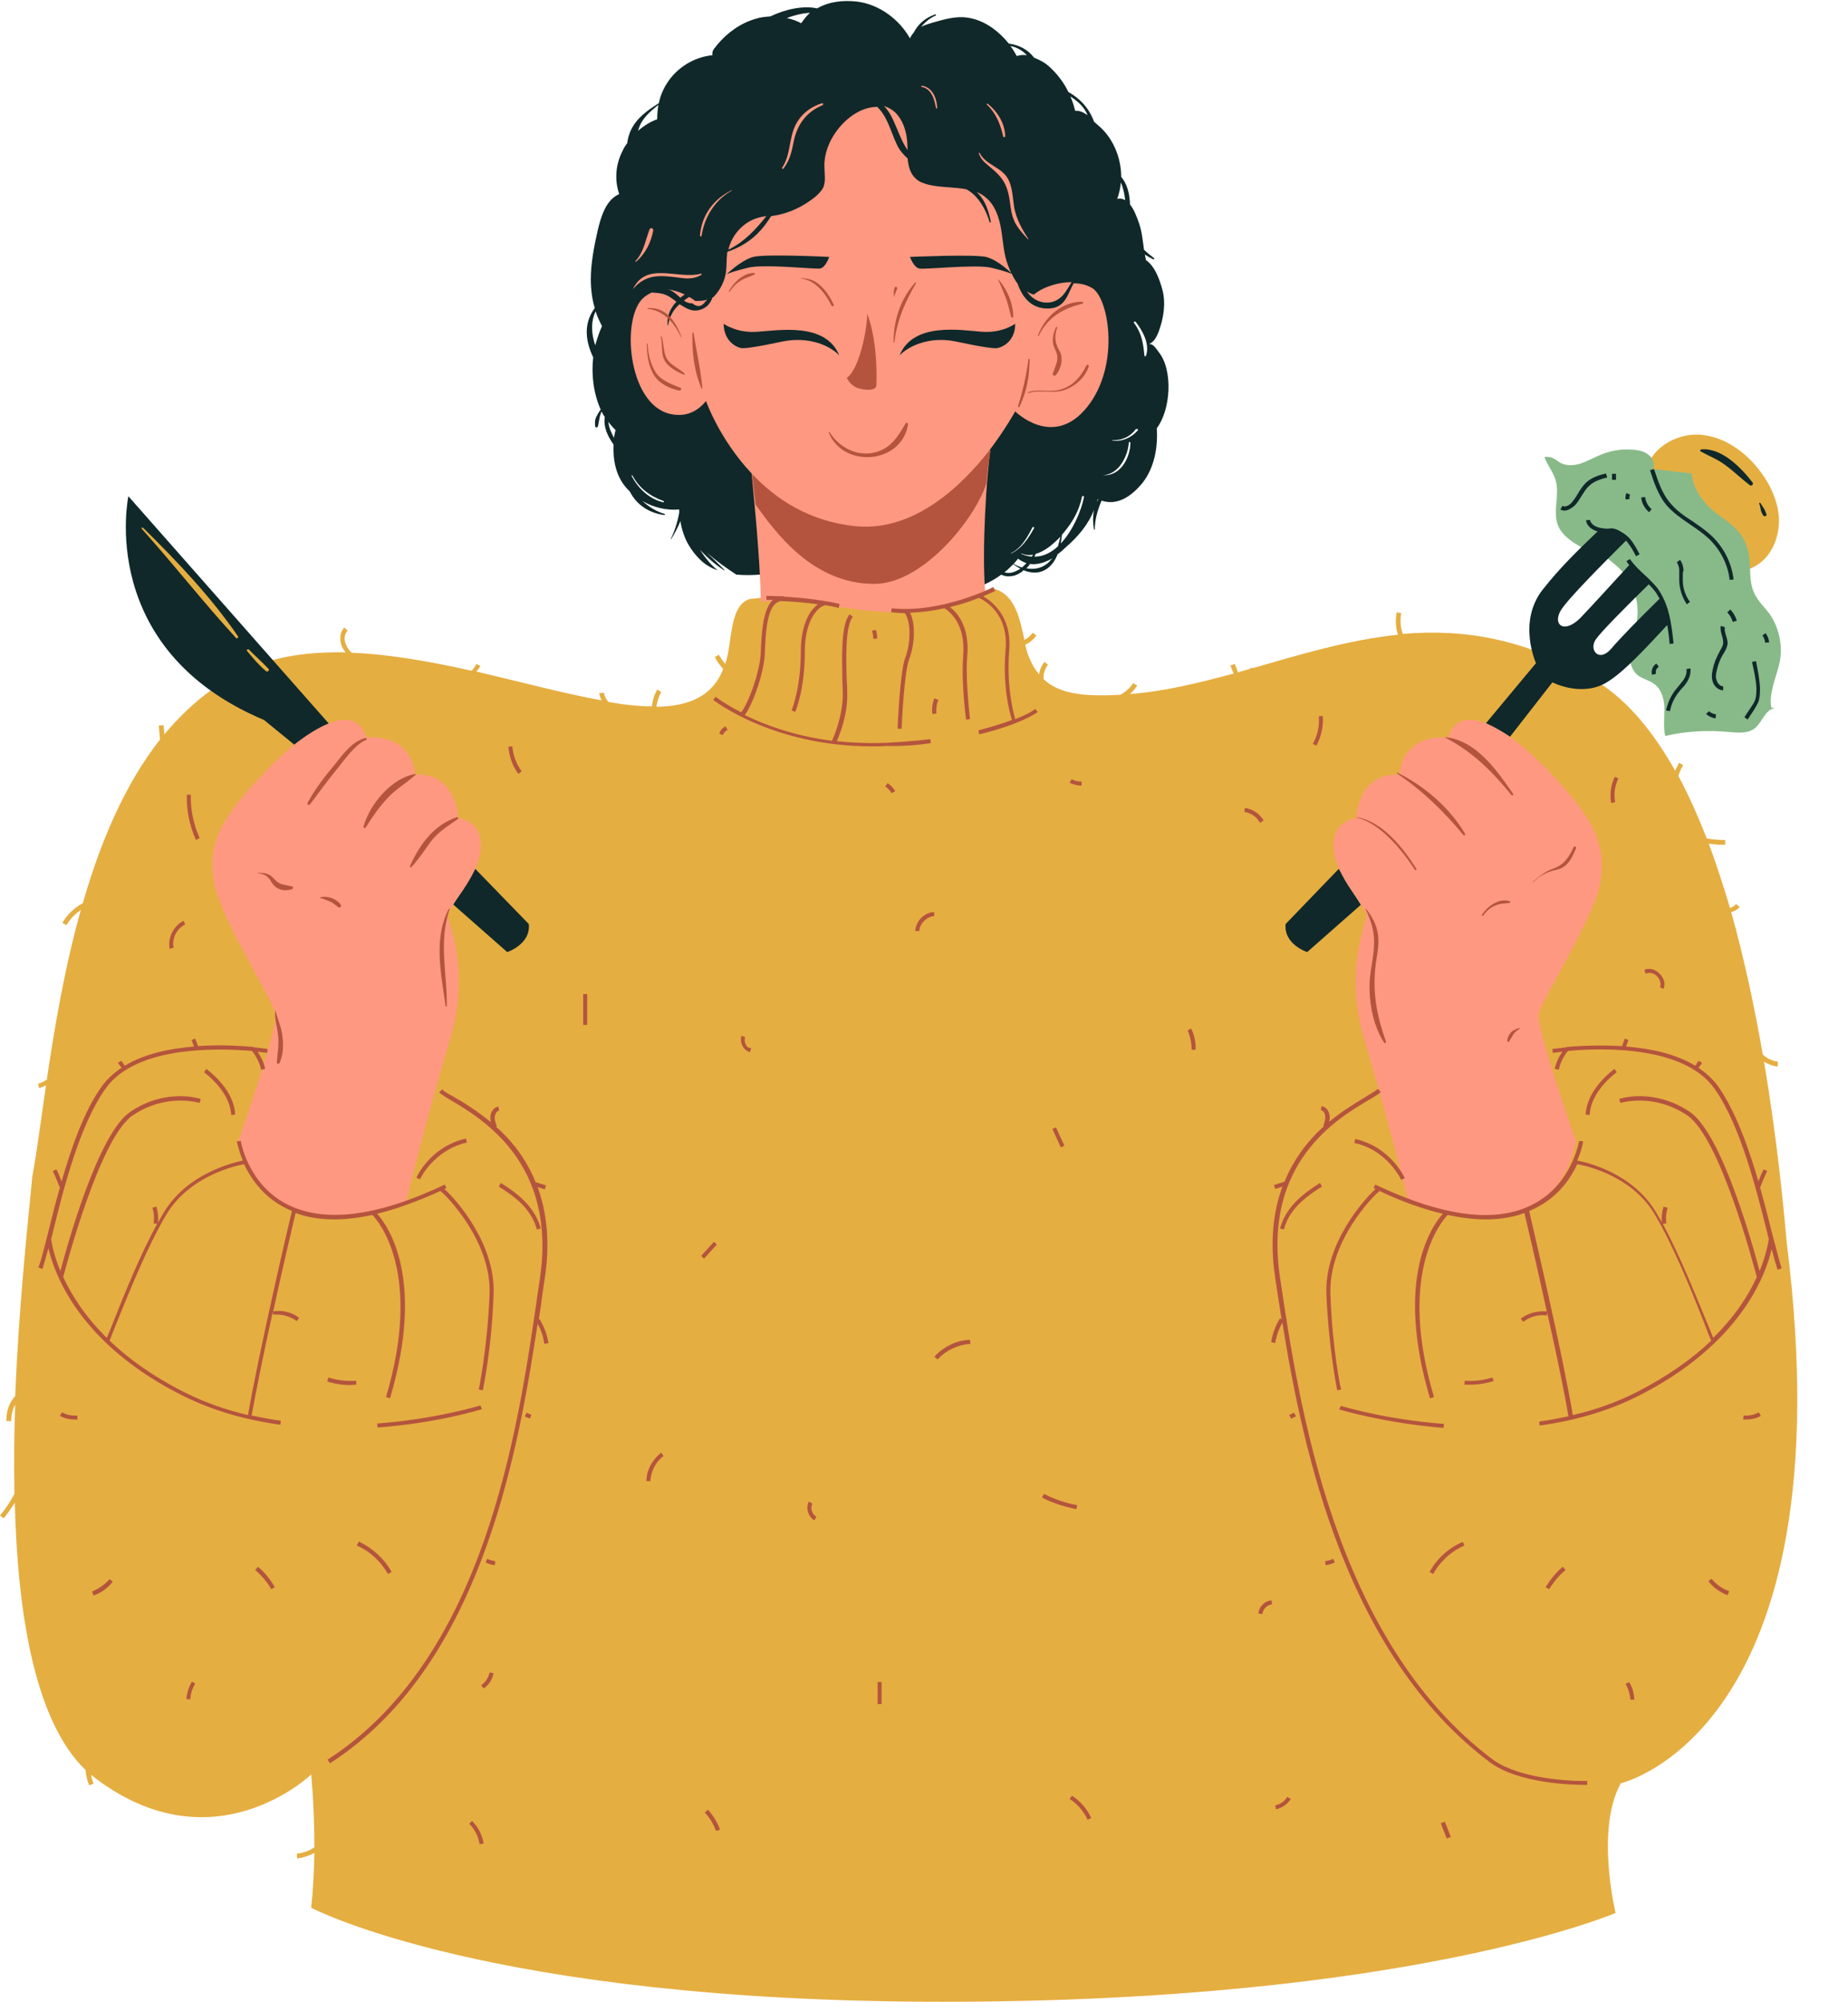
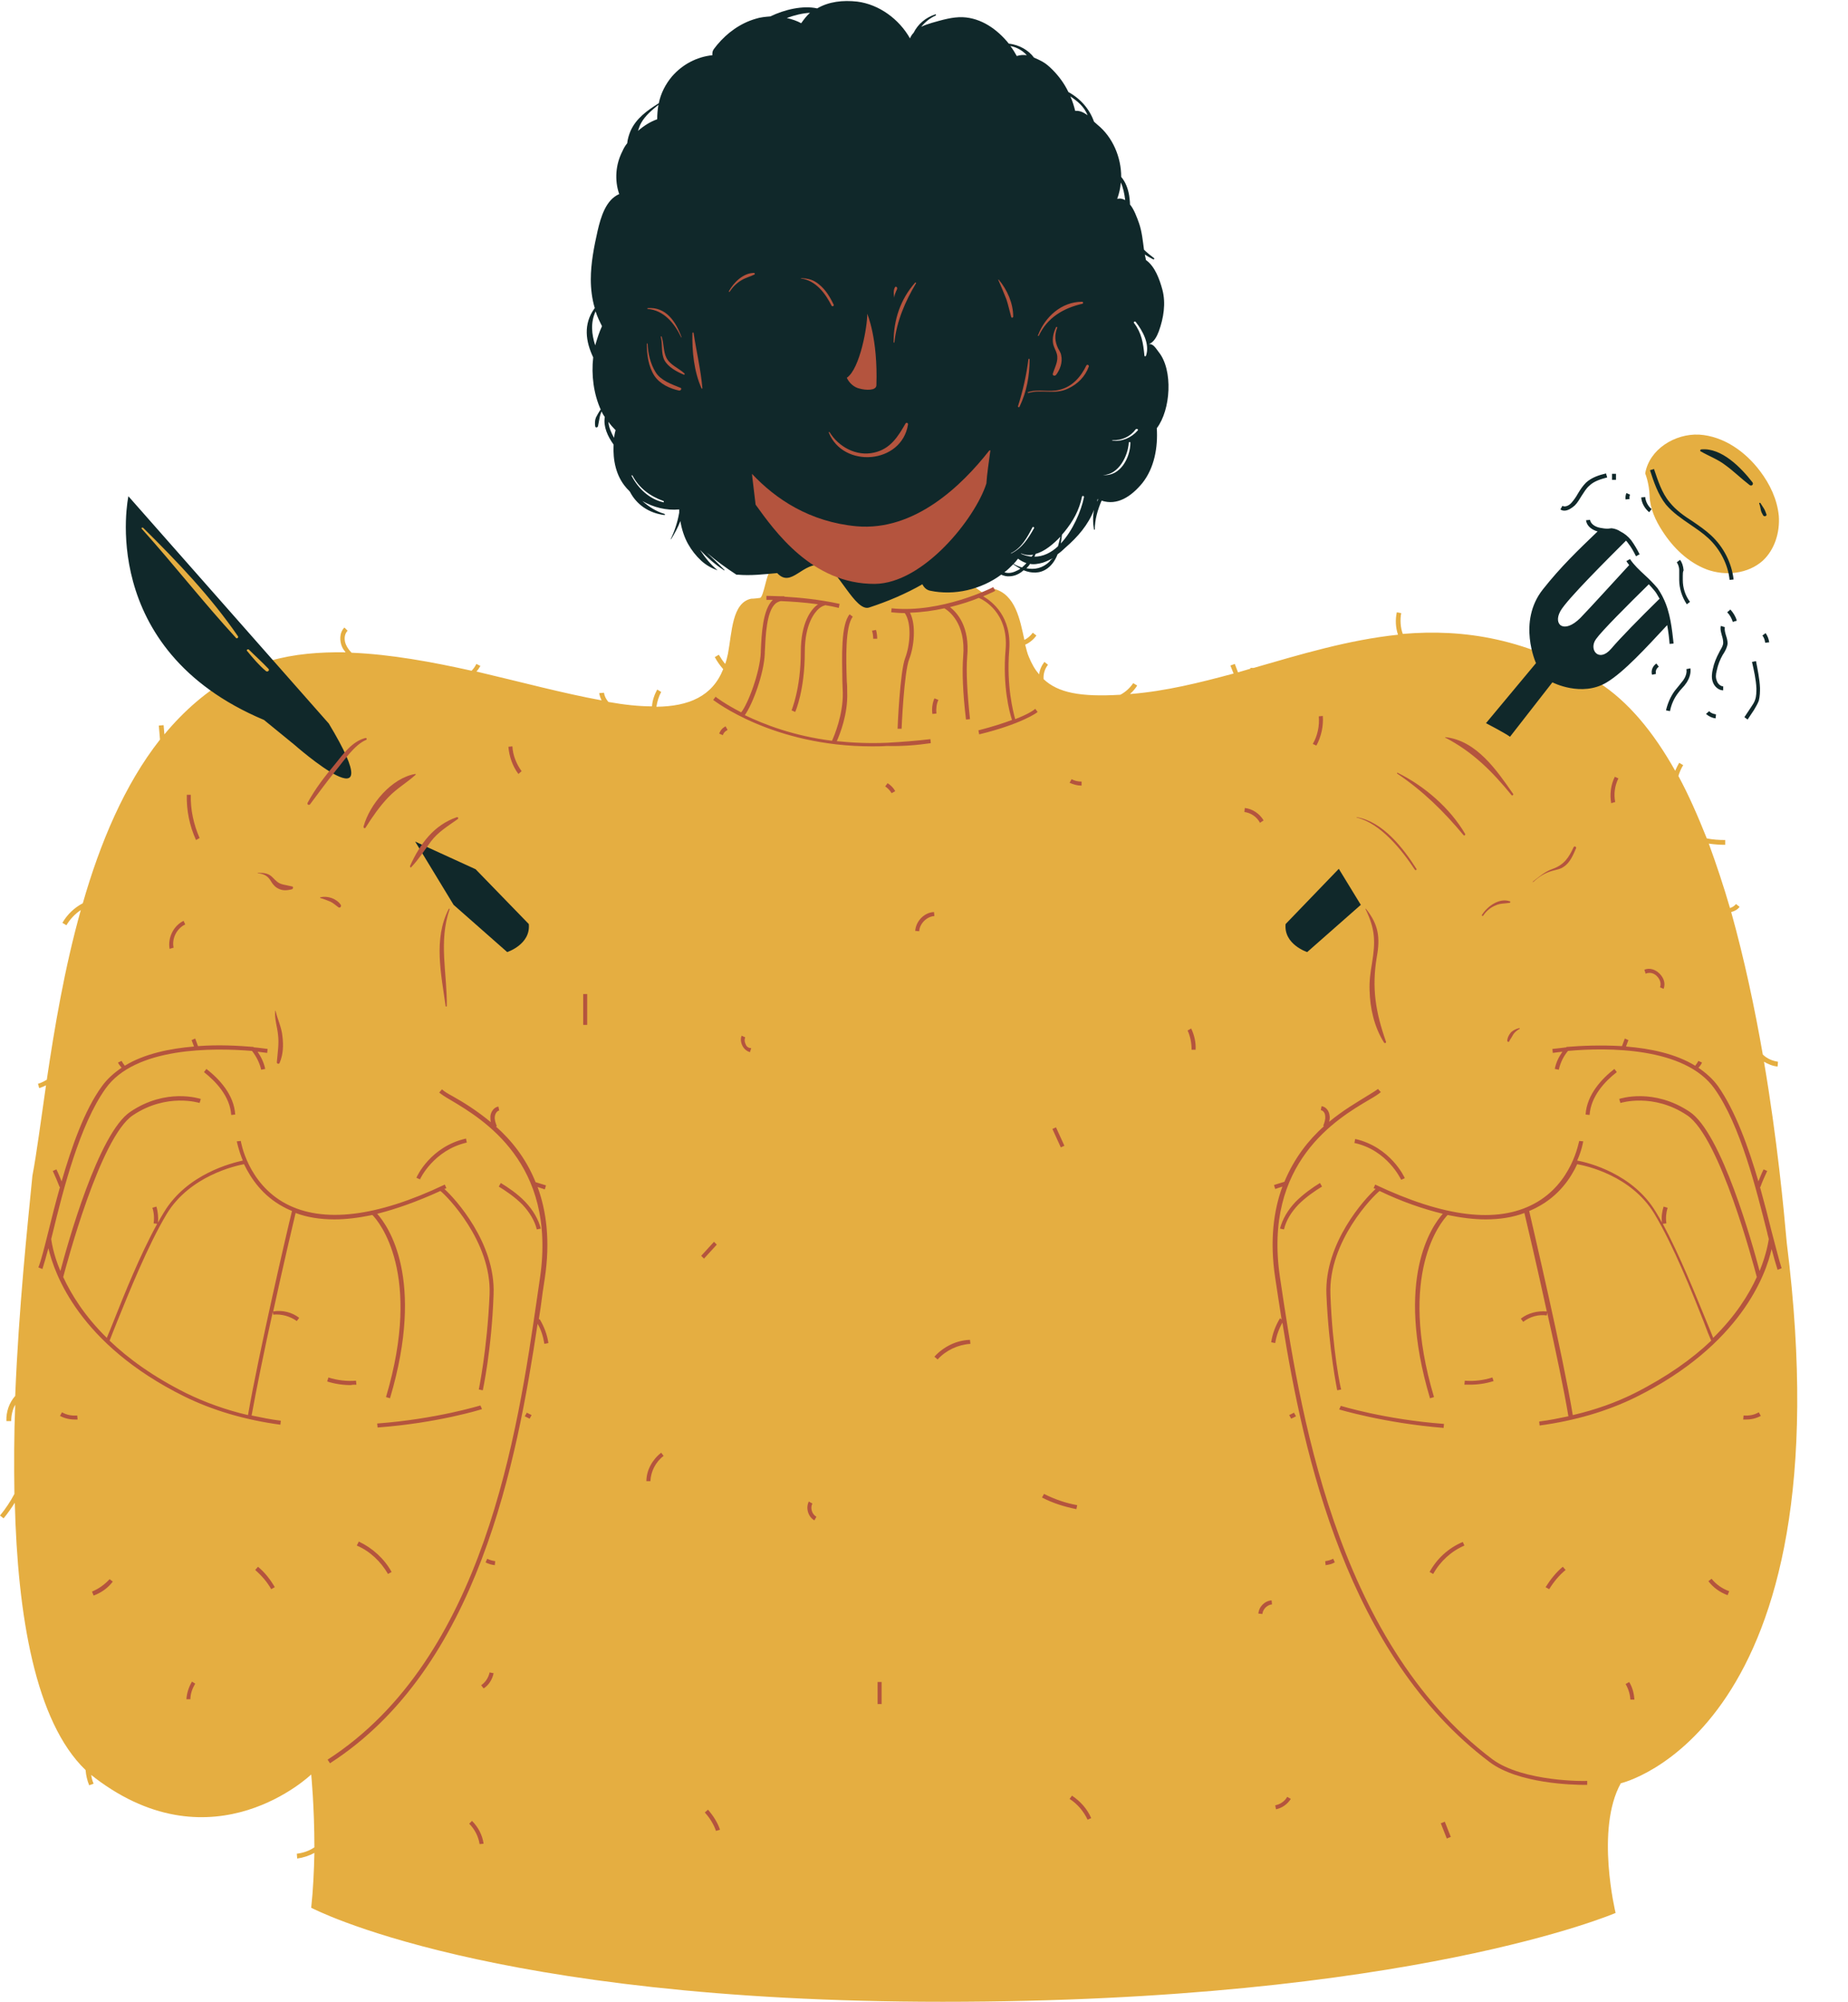
<svg xmlns="http://www.w3.org/2000/svg" fill="#000000" height="500.2" preserveAspectRatio="xMidYMid meet" version="1" viewBox="0.0 -0.2 462.0 500.2" width="462" zoomAndPan="magnify">
  <g id="change1_1">
    <path d="M405.2,445.4c-6.4,11.5-1.3,32.4-1.3,32.4S352.5,500,235.7,500c-113.6,0-157.9-23.5-157.9-23.5 c0.5-4.6,0.7-9.3,0.8-13.7c-1.3,0.7-2.8,1.2-4.3,1.4l-0.1-1.2c1.6-0.2,3.1-0.7,4.4-1.6c0-10.2-0.8-18.2-0.8-18.2s-24.3,23.4-54,0.9 c-0.3-0.3-0.7-0.5-1-0.8c0.1,0.8,0.3,1.5,0.6,2.2l-1.1,0.4c-0.5-1.2-0.8-2.5-0.9-3.8C8.8,430,4.4,403.4,3.7,375.3 c-0.9,1.4-1.8,2.7-2.8,3.9L0,378.5c1.4-1.7,2.6-3.5,3.6-5.4c-0.1-7.4-0.1-14.9,0.2-22.3c-0.7,1.3-1,2.7-1,4.1l-1.2,0 c-0.1-2.3,0.7-4.6,2.2-6.3c0.9-22.2,3.1-42.7,4.3-55c0,0,0,0,0,0c1.1-5.8,2.1-13.7,3.4-22.6c-0.6,0.3-1.1,0.5-1.7,0.7l-0.3-1.1 c0.8-0.2,1.5-0.6,2.2-1c1.9-12.8,4.4-27.8,8.5-42.4c-1.5,1-2.7,2.3-3.6,3.8l-1-0.6c1.2-2.1,3-3.8,5.1-4.9 c4.3-15,10.4-29.6,19.3-40.9l-0.3-3.5l1.2-0.1l0.2,2.3c4.9-5.9,10.6-10.9,17.3-14.6c0.4-0.2,0.8-0.4,1.2-0.6c-2.1-1.4-4-3.1-5.8-4.9 c-3.1-3.2-5.7-6.8-8.4-10.3c-2.7-3.5-5.5-7-7.7-10.9c-1.5-2.6-2.7-5.3-3.4-8.2c-0.4-1.6-3.1-7.5,0.4-5.1c5.1,3.4,9.1,9.3,13.3,13.7 c1.2,1.2,2.6,3.1,3.7,4.3c2.9,3.1,4.9,6,7.6,9.2c2.7,3.1,6,5.7,8.3,9c5.9-1.7,12.3-2.2,18.8-2.1c-0.3-0.4-0.7-0.9-0.9-1.4 c-0.6-1.4-0.7-3.5,0.6-4.8l0.8,0.8c-0.9,0.9-0.9,2.4-0.4,3.5c0.3,0.7,0.8,1.4,1.4,2c9.8,0.4,20.1,2.3,30,4.5 c0.5-0.5,0.9-1.1,1.2-1.7l1,0.5c-0.3,0.5-0.6,1-1,1.4c11.1,2.6,21.9,5.5,31.3,7.2c-0.3-0.6-0.5-1.2-0.6-1.8l1.2-0.1 c0.1,0.8,0.5,1.6,1.1,2.3c3.9,0.7,7.6,1.1,10.9,1.1c0.1-1.5,0.6-2.9,1.3-4.2l1,0.6c-0.6,1.1-1,2.4-1.2,3.7c8.1-0.1,14-2.6,16.7-9.4 c-0.8-0.9-1.5-1.9-2.1-3l1-0.6c0.5,0.8,1,1.6,1.6,2.3c0.3-0.8,0.5-1.7,0.7-2.6c1-5.3,1-12.7,5.8-13.7c0.7,0,1.5-0.1,2.2-0.2 c0.9-0.1,1.7-6.4,2.5-6.4c5.3,0,10.8-3.7,16-3c6.2,0.9,11.7,3.3,18,3c6.8-0.3,11-1,19,5c0.5-0.2,2.4-0.7,2.9-0.9 c5.5,1.4,6.6,7.8,7.7,12.8c0.8-0.4,1.5-1,2.1-1.8l0.9,0.7c-0.7,1-1.7,1.8-2.8,2.3c0.3,1.1,0.5,2.1,0.9,3c0.7,1.7,1.5,3.2,2.6,4.4 c0.1-1.1,0.6-2.2,1.3-3.1l0.9,0.7c-0.8,1-1.2,2.3-1.1,3.6c3.6,3.4,9.2,4.5,19.2,3.9c1.3-0.7,2.4-1.7,3.2-2.9l1,0.6 c-0.5,0.8-1.1,1.5-1.8,2.1c0.1,0,0.2,0,0.3,0c8.6-0.7,17.1-2.8,25.6-5.1l-0.8-2l1.1-0.4l0.8,2.1c1-0.3,2.1-0.6,3.1-0.9v-0.2h0.8 c11.8-3.4,23.7-7,36.1-8.3c-0.6-1.8-0.7-3.7-0.3-5.6l1.1,0.2c-0.3,1.7-0.2,3.6,0.4,5.2c15.3-1.3,31.4,1.1,48.9,12.1 c7.5,4.8,13.8,12.5,19.2,22.1c0.3-0.7,0.6-1.3,1-2l1,0.6c-0.5,0.8-0.9,1.7-1.2,2.7c2.6,4.8,4.9,10.1,7.1,15.6c1.5,0.3,3,0.4,4.6,0.4 l0,1.2c-1.4,0-2.7-0.1-4.1-0.3c1.9,5.2,3.7,10.6,5.3,16.1c0.6-0.2,1.1-0.5,1.5-1l0.9,0.7c-0.5,0.7-1.3,1.1-2.1,1.3 c3.3,11.8,5.9,24.1,7.9,35.6c1,1,2.4,1.6,3.8,1.8l-0.1,1.2c-1.2-0.1-2.4-0.6-3.4-1.2c3.3,19.4,4.9,36.4,5.7,45.3v0 C462,432.4,405.2,445.4,405.2,445.4z M415.6,132.5c2.7,4.2,6.4,7.8,11.1,9.6c4.7,1.7,10.3,1.1,14-2.2c3-2.8,4.3-7.1,4-11.2 c-0.4-4.1-2.2-7.9-4.7-11.2c-3.7-4.9-9.1-8.7-15.2-9.1c-6.1-0.3-12.5,3.7-13.5,9.7c0,0,1,2.4,1.1,5.6 C412.5,126.9,413.9,129.9,415.6,132.5z" fill="#e5ae41" />
  </g>
  <g id="change2_1">
-     <path d="M445,164.8c-0.7,3.9-2.8,7.7-2.2,11.7c0,0-0.1,0-0.1,0l0.9,0.3c-2.3,0.3-3,3.4-4.8,4.9 c-1.8,1.5-4.4,1.2-6.7,1c-5.3-0.5-10.6-0.2-15.8,1c-0.5-2.2-0.2-4.5-0.2-6.7c0-2.2-0.6-4.7-2.3-6.1c-1.3-1.1-3.1-1.4-4.4-2.4 c-1.8-1.5-2.2-4.2-1.9-6.6c0.4-2.4,1.3-4.6,1.7-6.9c0.9-5.3-1.3-10.7-5.4-14.1c-0.7-0.6-2.1-1.7-2.8-2.3c-1.8,0-3.4-0.9-5-1.7 c-2.6-1.4-5.4-3.1-6.5-5.8c-1.4-3.5,0.5-7.7-0.6-11.3c-0.6-2.1-2.1-3.8-2.8-5.8c1.5-0.2,2.4,0.3,3.6,1.2c1.6,1.1,3.7,1,5.5,0.4 c1.8-0.6,3.5-1.6,5.3-2.3c2.5-1,5.3-1.4,8-1.1c1.3,0.1,2.7,0.4,3.7,1.3c1,0.8,1.6,2.3,1.1,3.5c3.2,0.4,6.4,0.7,9.6,1.1 c0.4,3.4,2.1,6.2,4.6,8.6c2.2,2.1,5,3.5,7,5.8c1.2,1.4,2.1,3.1,2.5,4.9c0.9,3.5,0,7.4,1.6,10.7c0.9,1.9,2.5,3.4,3.8,5.1 C444.6,156.4,445.7,160.7,445,164.8z" fill="#88ba89" />
-   </g>
+     </g>
  <g id="change3_1">
    <path d="M417.4,160.7l1-0.1c-0.4-3.5-0.8-7.8-2.6-11.4c-0.1-0.2-0.2-0.4-0.3-0.6c0,0,0,0,0,0 c-0.3-0.6-0.7-1.2-1.1-1.8c-1-1.2-2.1-2.3-3.2-3.3c-1.4-1.3-2.7-2.5-3.7-4l-0.9,0.5c0.2,0.4,0.5,0.7,0.7,1 c-4.8,5.2-9.4,10.3-12.2,13.2c-4.1,4.1-6.9,1.7-5-1.7c1.6-2.9,12.1-13.3,16.4-17.6c0.2,0.2,0.4,0.4,0.5,0.6c0.8,1,1.4,2.1,2,3.3 l0.9-0.5c-0.6-1.2-1.3-2.4-2.1-3.5c-0.8-1-1.7-1.7-2.7-2.2c-0.6-0.4-1.3-0.7-2.2-0.8c-0.3,0-0.6,0.1-1,0.1c0,0-0.1,0-0.1,0 c-0.6,0-1.1-0.1-1.7-0.2c-1.2-0.2-2.4-0.9-2.6-2l-1,0.1c0.2,1.5,1.5,2.4,2.9,2.8c-4.8,4.6-9.2,8.8-13.7,14.5 c-6.4,8.1-1.7,18.4-1.7,18.4l-12.5,15c0,0,4.8,2.5,6,3.4l10.6-13.6c0,0,7.3,3.8,13.6,0c4.3-2.6,9.7-8.5,15.1-14.3 C417.1,157.7,417.3,159.3,417.4,160.7z M402.8,161.9c-3.1,3.6-5.7,0.2-3.8-2.4c1.4-2,8-8.6,13.2-13.7c0.5,0.5,1,1.1,1.5,1.7 c0.5,0.6,0.8,1.3,1.2,1.9C409.9,154.3,405,159.3,402.8,161.9z M431.5,158.6c0.2,0.6,0.4,1.3,0.4,2c-0.1,0.9-0.5,1.7-1,2.5l-0.2,0.3 c-0.7,1.2-1.2,2.5-1.5,3.9c-0.3,1.1-0.3,1.9,0,2.6c0.2,0.7,0.9,1.4,1.6,1.4l0,1c-1.1,0-2.2-0.9-2.6-2.1c-0.4-1.1-0.2-2.3,0-3.2 c0.3-1.5,0.9-2.9,1.6-4.2l0.2-0.4c0.4-0.7,0.8-1.3,0.8-2c0-0.5-0.1-1.1-0.3-1.7c-0.2-0.8-0.5-1.6-0.3-2.5l1,0.3 C431.1,157.3,431.3,157.9,431.5,158.6z M440,171.7c0,0.9,0,2-0.3,3.2c-0.3,0.8-0.8,1.6-1.2,2.3l-1.6,2.4l-0.8-0.6l1.6-2.4 c0.4-0.6,0.9-1.3,1.1-2c0.3-0.9,0.3-2,0.3-2.8c-0.1-2.2-0.6-4.4-1.1-6.6l1-0.2C439.4,167.1,439.9,169.4,440,171.7z M427.1,134.3 c-1.4-1.3-2.9-2.3-4.5-3.4c-2.2-1.5-4.4-3-6.1-5c-2-2.5-3.1-5.8-4-8.6l1-0.3c1,2.9,1.9,5.9,3.9,8.3c1.6,2,3.6,3.4,5.8,4.8 c1.6,1.1,3.2,2.2,4.6,3.5c3.1,2.9,5.1,6.8,5.6,11l-1,0.1C432,140.8,430,137,427.1,134.3z M391.1,127.4c-0.4,0-0.7-0.1-1-0.3l0.5-0.9 c0.7,0.4,1.7-0.1,2.3-0.8c0.6-0.7,1.1-1.4,1.6-2.3c0.6-1,1.2-1.9,2-2.7c1.4-1.3,3.3-1.9,5-2.3l0.3,1c-1.5,0.4-3.3,0.9-4.5,2.1 c-0.8,0.7-1.3,1.6-1.9,2.5c-0.5,0.8-1,1.7-1.7,2.4C392.9,126.8,392,127.4,391.1,127.4z M422.6,166.8c0.2,1.4-0.4,2.7-0.9,3.5 c-0.4,0.6-0.8,1.1-1.3,1.6c-0.3,0.3-0.6,0.7-0.9,1.1c-1,1.3-1.7,2.9-2,4.5l-1-0.2c0.4-1.7,1.1-3.4,2.2-4.9c0.3-0.4,0.6-0.7,0.9-1.1 c0.4-0.5,0.8-1,1.2-1.5c0.5-0.7,1-1.8,0.8-2.8L422.6,166.8z M420.7,143.7c0,0.3,0,0.7,0,1c0,2,0.6,3.9,1.8,5.5l-0.8,0.6 c-1.2-1.8-1.9-4-1.9-6.1c0-0.3,0-0.7,0-1c0-0.5,0-0.9,0-1.4c0-0.9-0.3-1.5-0.6-2l0.8-0.6c0.5,0.6,0.8,1.5,0.9,2.6 C420.7,142.7,420.7,143.2,420.7,143.7z M432.6,152.1c0.7,0.8,1.3,1.7,1.6,2.8l-1,0.3c-0.3-0.9-0.7-1.7-1.4-2.4L432.6,152.1z M410.3,124.1l1-0.1c0.1,1.1,0.7,2.3,1.6,3l-0.6,0.8C411.2,126.9,410.4,125.5,410.3,124.1z M406.4,124.6c-0.1-0.5,0-1.1,0.2-1.6 l0.9,0.4c-0.1,0.3-0.2,0.7-0.1,1.1L406.4,124.6z M404,119.7h-1v-1.5h1V119.7z M414.1,165.6l0.6,0.8c-0.6,0.4-0.9,1.1-0.7,1.8l-1,0.2 C412.7,167.3,413.2,166.2,414.1,165.6z M427.3,177.5c0.4,0.5,1.1,0.7,1.7,0.8l-0.1,1c-0.9-0.1-1.7-0.5-2.4-1.1L427.3,177.5z M442.3,160.3l-1,0.1c-0.1-0.7-0.3-1.3-0.7-1.8l0.8-0.6C441.9,158.7,442.2,159.5,442.3,160.3z M132.2,230.7c0.5,5.1-5.4,7-5.4,7 l-13.4-11.8l-9.6-15.8l15.1,6.9L132.2,230.7z M334.7,216.9l5.5,9l-13.4,11.8c0,0-5.9-1.9-5.4-7L334.7,216.9z M66,179.7l7.6,6.2 c0,0,25.1,22.1,8.6-5.3l-50.1-56.8C32.1,123.8,23.9,162,66,179.7z M62.2,162.1c1.6,1.6,3.3,3.1,4.9,4.8c0.4,0.4-0.2,0.9-0.6,0.6 c-1.8-1.5-3.2-3.2-4.7-5C61.5,162.3,61.9,161.9,62.2,162.1z M35.8,131.7c8.5,8.4,16.9,17.2,23.7,27.1c0.2,0.3-0.3,0.7-0.5,0.4 c-8.1-8.8-15.5-18.3-23.5-27.2C35.2,131.8,35.5,131.5,35.8,131.7z M425.2,112.6c-0.3-0.1-0.1-0.5,0.1-0.5c5.1-0.5,10,4.6,12.8,8.2 c0.4,0.5-0.2,1.1-0.7,0.7c-2.1-1.6-4-3.5-6.1-5C429.5,114.6,427.3,113.8,425.2,112.6z M440.8,128.6c-0.3-0.5-0.5-0.9-0.6-1.4 c-0.1-0.5-0.2-1.1-0.4-1.6c0-0.2,0.2-0.2,0.3-0.1c0.3,0.5,0.6,0.9,0.9,1.4c0.3,0.5,0.4,0.9,0.6,1.4 C441.8,128.7,441.1,129,440.8,128.6z M289.7,87.8c-0.7-0.9-1.4-2.2-2.5-2c1.3-0.5,2-1.9,2.5-3.2c1.2-3.3,1.8-7,0.9-10.4 c-0.7-2.6-1.9-5.9-4.1-7.4c-0.1-0.5-0.2-0.9-0.3-1.4c0.6,0.4,1.3,0.8,2.1,1.2c0.2,0.1,0.4-0.2,0.2-0.3c-0.9-0.7-1.8-1.4-2.5-2.1 c-0.3-2.2-0.5-4.4-1.2-6.5c-0.6-1.7-1.3-3.6-2.3-4.8c0-0.7-0.1-1.4-0.2-2.2c-0.3-1.8-0.9-3.4-2-4.7c0-4.9-2.1-9.9-5.9-13 c-0.3-0.3-0.6-0.5-0.9-0.8c-1.1-3.1-3.3-5.7-6.4-7.4c-1-2.1-2.4-4-4-5.6c-0.8-0.8-1.6-1.5-2.5-2c-0.7-0.4-1.4-0.7-2.1-1 c-1.4-1.9-3.7-3.2-6.3-3.5c-2.9-3.6-6.9-6.4-11.5-6.6c-2.6-0.1-5.2,0.7-7.7,1.4c-1,0.3-1.9,0.6-2.7,1c1-1.2,2.2-2.2,3.6-2.8 c0.2-0.1,0.1-0.4-0.1-0.3c-2.4,0.8-4.3,2.4-5.4,4.6c-0.4,0.4-0.7,0.9-0.9,1.4c-2.7-4.8-7.7-8.5-13.2-9.2c-3.6-0.4-7.1,0-10,1.7 c-3.6-0.8-8.2,0.3-11.7,2c-1.2,0.1-2.5,0.2-3.7,0.6c-3.8,1.1-7.1,3.5-9.6,6.5c-0.8,1.1-1.3,1.3-1.2,2.6c-3.9,0.4-7.5,2.3-10.1,5.3 c-1.6,1.9-2.8,4.2-3.3,6.7c-2.9,1.8-5.7,3.8-7.1,7c-0.4,1-0.7,2-0.8,3c-0.5,0.6-0.9,1.3-1.2,2c-1.7,3.3-2,7.2-0.8,10.7 c-3.3,1.4-4.6,5.7-5.4,9.2c-0.9,4-1.7,8.1-1.7,12.1c0,2.4,0.3,4.9,1,7.2c0,0,0,0-0.1,0.1c-2.8,3.9-2.2,8.2-0.3,12.2 c-0.5,4.4,0.1,9.1,1.9,13.1c0,0,0,0-0.1,0c-0.4,0.6-0.8,1.3-1.1,1.9c-0.3,0.7-0.3,1.5-0.2,2.2c0,0.4,0.6,0.4,0.7,0 c0.1-0.7,0.3-1.4,0.4-2.1c0.1-0.6,0.3-1.1,0.5-1.6c0.2,0.5,0.5,1,0.8,1.4c-0.4,2.4,0.7,4.8,2.2,6.9c-0.2,3.9,0.6,7.8,3.1,10.7 c0.3,0.4,0.7,0.7,1,1.1c1.6,3.1,4.6,5.3,8.6,5.8c0.2,0,0.2-0.2,0-0.3c-2.1-0.6-3.9-1.8-5.5-3.2c2.8,1.6,6,2.4,9.2,2.1 c0,0.3,0,0.5,0,0.8c-0.4,2.4-1.2,4.7-2.1,6.6c0,0.1,0,0.1,0.1,0c0.8-1.3,1.7-2.9,2.3-4.5c0.3,2,1,4.1,1.9,5.7c0.9,1.6,2,3,3.3,4.2 c1.2,1.1,2.6,1.9,4.1,2.4c-1.7-1.4-3.1-3.1-4.4-5.1c0,0,0,0,0,0c1.8,1.9,3.7,3.6,6,5.1c0.1,0.1,0.2-0.1,0.1-0.1 c-1.4-1.4-2.9-2.9-4.4-4.3c2.3,2,4.8,3.8,7.4,5.5c0.1,0,0.2,0,0.3,0c3.3,0.3,6.6-0.1,9.9-0.4c3.6,3.9,6.3-3,11.5-2 c3.6,0.7,8,11.8,11.5,10.6c4.6-1.5,9.1-3.4,13.3-5.8c0.4,0.8,1,1.4,1.9,1.6c6.1,1.3,12.8-0.3,17.8-4c0.7,0.3,1.4,0.5,2.3,0.4 c1.3-0.1,2.4-0.7,3.3-1.5c2,0.8,4.1,0.9,6-0.5c1.2-0.9,2-2.2,2.5-3.5c0.7-0.5,1.4-1.1,2-1.7c3-2.6,5.7-5.7,7.1-9.4 c-0.3,1.6-0.3,3.2,0,4.9c0,0.1,0.2,0.1,0.2,0c0-2.4,0.7-4.9,1.7-7.2c3.9,1.3,7.4-1,10.2-4.4c3-3.8,3.9-8.9,3.6-13.7 C292.7,102.2,293.3,92.3,289.7,87.8z M148.8,86.1c-0.9-2.8-1.2-5.7,0.1-8.5c0.4,1.3,1,2.5,1.6,3.7C149.8,82.8,149.3,84.4,148.8,86.1 z M153.5,109.2c-0.7-1.3-1.3-2.6-1.4-4c0.5,0.7,1.1,1.4,1.8,2.1C153.7,107.9,153.6,108.6,153.5,109.2z M160.3,30.5 c1-1.8,2.7-3.2,4.3-4.5c-0.2,1.2-0.3,2.4-0.3,3.6c-1.7,0.6-3.3,1.6-4.8,2.9C159.7,31.9,159.9,31.2,160.3,30.5z M165.8,125.3 c-3.5-0.8-6.3-3.5-7.9-6.6c-0.1-0.1,0.1-0.2,0.2-0.1c1.7,3.2,4.4,5.2,7.8,6.4C166,125.1,166,125.4,165.8,125.3z M200.3,5.6 c-1.1-0.6-2.3-1-3.6-1.3c1.9-0.7,3.9-1.2,5.8-1.3C201.7,3.7,201,4.6,200.3,5.6z M258.1,131.6c0.1-0.3,0.6,0,0.4,0.2 c-1.4,2.5-3,5-5.7,6.3c-0.1,0-0.1-0.1,0-0.1C255.4,136.7,256.8,134.1,258.1,131.6z M258.3,138.4c-0.1,0.2-0.3,0.3-0.4,0.5 c-0.8-0.1-1.7-0.3-2.6-0.7c-0.1,0,0-0.1,0-0.1C256.3,138.5,257.3,138.6,258.3,138.4z M256.7,13.6c-0.8-0.1-1.6-0.1-2.5,0.2 c-0.5-0.9-1-1.7-1.6-2.5C254.2,11.6,255.6,12.4,256.7,13.6z M254.2,142.4c-1.1,0.6-2.2,0.7-3.1,0.4c0.8-0.6,1.5-1.3,2.2-2 c0.6,0.4,1.2,0.8,1.8,1.1C254.8,142.1,254.5,142.3,254.2,142.4z M255.5,141.6c-0.7-0.2-1.4-0.5-2.1-0.9c0.4-0.4,0.8-0.9,1.1-1.3 c0.7,0.5,1.4,0.9,2.1,1.1C256.3,140.9,255.9,141.2,255.5,141.6z M262.4,140.1c-1.7,1.7-3.8,2.1-5.8,1.7c0.3-0.3,0.7-0.7,0.9-1.1 c1,0.2,2.1,0,3.2-0.3c0.9-0.3,1.7-0.7,2.5-1.1C262.9,139.5,262.6,139.8,262.4,140.1z M264.5,136.3c-1.7,1.6-3.7,2.6-5.9,2.6 c0.1-0.2,0.2-0.4,0.3-0.7c2.3-0.6,4.5-2.5,6.2-4.3C264.9,134.7,264.7,135.6,264.5,136.3z M265.2,135.6c0.1-0.7,0.2-1.5,0.3-2.2 c0.2-0.2,0.4-0.5,0.6-0.7c2.2-2.7,3.7-5.4,4.4-8.8c0.1-0.3,0.5-0.2,0.5,0.1C270.3,127.5,268.2,132.4,265.2,135.6z M268.8,27.5 c-0.3-1.2-0.7-2.5-1.2-3.6c1.8,1.2,3.4,2.5,4.3,4.7c0,0,0,0,0,0C270.9,27.9,270,27.4,268.8,27.5z M274.3,125.1 c0-0.2,0.1-0.4,0.1-0.6c0,0,0.1,0,0.1,0C274.5,124.8,274.4,125,274.3,125.1z M280.2,45.4c0.6,1.3,0.9,2.8,1.1,4.4 c-0.6-0.3-1.2-0.5-2-0.3C279.8,48.1,280.1,46.8,280.2,45.4z M275.8,118.5C275.7,118.5,275.7,118.4,275.8,118.5 c3.9-0.1,6.2-4.8,6.4-8.1c0-0.2,0.4-0.2,0.4,0C282.6,114.1,280.1,118.9,275.8,118.5z M284.4,107.4c-1.6,1.8-3.9,2.8-6.3,2.5 c-0.1,0-0.1-0.1,0-0.1c2.3,0.1,4.5-0.9,5.8-2.7C284.2,106.8,284.7,107.1,284.4,107.4z M286.5,88.7c-0.1,0.2-0.4,0.2-0.4-0.1 c-0.3-3.1-0.7-5.6-2.6-8.1c-0.2-0.2,0.2-0.5,0.4-0.3C285.7,82.5,287.5,85.8,286.5,88.7z" fill="#10282a" />
  </g>
  <g id="change4_1">
-     <path d="M244.7,38.1c0-0.1,0.1-0.2,0.2-0.1c1.7,3.3,5.9,3.5,7.4,7.1c0.9,2.1,0.9,4.6,1.3,6.8 c0.6,2.8,1.9,5.2,3.5,7.6c0,0,0,0.1-0.1,0.1c-1.2-1.3-2.5-2.7-3.3-4.3c-1.2-2.4-1-5-1.7-7.5c-0.9-3.3-2.5-4.6-5-6.7 C245.9,40.2,245.2,39.5,244.7,38.1z M195.8,42c1.6-2,2.1-4.2,2.6-6.7c0.8-4.2,3.1-7.5,7.2-9.2c0.3-0.1,0.2-0.6-0.1-0.5 c-2.9,0.9-5.2,2.7-6.6,5.4c-1.7,3.4-1.2,7.4-3.3,10.6C195.4,41.9,195.7,42.1,195.8,42z M175.4,58.7c0.7-4.7,3.4-9,7.6-11.3 c0.1,0,0-0.1,0-0.1c-4.6,2.2-7.6,6.3-8,11.3C174.9,58.9,175.4,59,175.4,58.7z M158.2,72.1c3.3-4,7.1-3.5,11.7-2.9 c1.9,0.3,3.8,0.3,5.4-0.7c0.2-0.1,0.1-0.4-0.1-0.3C169.3,69.7,161.6,65,158.2,72.1C158.1,72.1,158.2,72.2,158.2,72.1z M159,65.2 c2.3-1.9,3.8-4.9,4.3-7.8c0.1-0.6-0.7-0.8-0.9-0.3c-1.1,2.8-1.4,5.6-3.5,7.9C158.8,65.2,158.9,65.3,159,65.2z M230.4,21.5 c2.5,0.5,3.2,3.1,3.6,5.3c0,0.2,0.3,0.1,0.3,0c-0.1-2.4-1.1-5.1-3.8-5.6C230.3,21.2,230.3,21.5,230.4,21.5z M250.8,33.9 c0.1,0.3,0.5,0.2,0.5-0.1c-0.1-3.2-1.9-6.1-4.4-8.1c-0.1-0.1-0.3,0.1-0.2,0.2C249,28.1,250.1,30.8,250.8,33.9z M400.2,219.6 c1.2-9.1-1.7-15.4-13.5-27.6c-11.9-12.2-22.2-16.3-24.7-7.9c0,0-11-1.5-12.2,9.3c0,0-9.4-1.5-10.8,10.8c0,0-6.2,0.6-5.6,7.8 c0.6,7.2,8.4,14.5,8.2,16.7c-0.2,2.3-5.6,13.9-0.5,30.9c5.2,17.1,11,40.5,11,40.5s35.8,14.9,41.9-15.2c0,0-9.9-28-9.3-31.7 C385.3,249.6,399,228.7,400.2,219.6z M257,73c2.2,2.9,6.3,3.3,8.7,0.6c0.9-1,1.5-2.2,2.2-3.3c-3.5,0-7.3,1.3-9.4,3.1 c-0.6-0.1-1.2-0.4-1.8-0.8C256.8,72.8,256.9,72.9,257,73z M167.6,72.3c1,0.5,1.7,1.2,2.5,1.9c0.4-0.3,0.7-0.6,1.1-0.8 c-1.2-0.6-2.7-1.1-4.3-1.3C167.2,72.2,167.4,72.2,167.6,72.3z M114.6,204.2c-1.4-12.3-10.8-10.8-10.8-10.8 c-1.2-10.8-12.2-9.3-12.2-9.3c-1.3-4.4-4.7-5.4-9.5-3.5c-2.5,1-5.4,2.8-8.6,5.3c-2.1,1.7-4.4,3.8-6.6,6.1 c-11.9,12.2-14.8,18.4-13.5,27.6c1.2,9.1,14.9,30,15.5,33.6c0.6,3.7-9.3,31.7-9.3,31.7c6.1,30.1,41.9,15.2,41.9,15.2 s5.8-23.4,11-40.5s-0.3-28.6-0.5-30.9c-0.2-2.3,7.6-9.6,8.2-16.7C120.8,204.8,114.6,204.2,114.6,204.2z M176.3,75.2 c0.2-0.2,0.4-0.3,0.5-0.5c-1,0.3-2,0.3-3,0.3c0,0-0.6-0.5-1.5-1c-0.5,0.3-0.9,0.6-1.3,0.9c0.6,0.5,1.3,0.7,2.1,0.7 C174.3,76.6,175.4,76.5,176.3,75.2z M191.6,53.8c-0.7,0.1-1.3,0.2-2,0.4c-3.7,1-6.7,4.3-7.5,8C186.1,60.2,188.8,57.3,191.6,53.8z M226.9,37.3c0-0.7-0.1-1.4-0.1-2.1c-0.2-2.7-1.1-5.5-3.1-7.4c-0.8-0.7-1.7-1.2-2.7-1.5c1,1,1.7,2.2,2.3,3.5 C224.6,32.6,225.4,35.2,226.9,37.3z M271.8,101.5c-8.5,10.6-18,1.1-18,1.1s-2.4,4.4-6.5,9.8c0.1,0,0.2-0.1,0.3-0.1 c-0.9,5.8-2.2,24.6-1.3,35.5c-6.1,3-12.8,4.7-19.6,5c-5.8,0.2-11.6-0.6-17.4-1.4c-4.8-0.7-9.7-1.6-14.6-1.5c-1.4,0-3,0.2-4.5,0.3 c-0.1-11.2-2.2-30.7-2.3-32.1c-8.1-8.6-11.4-18.1-11.4-18.1c-2,2.5-5,4.2-9.1,3.2c-10.6-2.6-12.2-24.4-6.4-29.1 c0.6-0.5,1.3-0.9,1.9-1.2c1.4,0.1,2.6,0.1,4,0.8c0.8,0.4,1.5,1,2.2,1.5c-1.5,1.6-2.4,3.5-2.2,5.9c0,0,0.1,0.1,0.1,0 c0.4-2.3,1.4-4,2.9-5.3c0.1,0.1,0.2,0.2,0.3,0.2c1.4,0.9,2.8,1.7,4.5,1.3c1.8-0.4,2.9-1.6,3.4-3.1c0.1-0.1,0.3-0.2,0.4-0.3 c1.6-1.7,2.7-3.9,3-6.2c0.2-1.6,0.1-3.2,0.3-4.7c0-0.1,0-0.2,0.1-0.3c3.2-1.1,6-2.8,8.3-5.4c1-1.1,1.8-2.3,2.6-3.5 c0.2,0,0.5-0.1,0.7-0.1c3.8-0.6,7.3-2.3,10.3-4.7c0.8-0.7,1.5-1.4,2-2.3c0.7-1.6,0.3-3.5,0.3-5.3c-0.2-5.9,4.6-12.5,10.2-14.4 c1-0.3,2-0.5,3-0.5c2.6,2.5,3.3,6,4.9,9.4c0.7,1.5,1.7,2.6,2.7,3.5c0.2,1.9,0.6,3.7,2,5c0.8,0.8,1.9,1.2,3,1.5 c3.1,0.8,6.6,0.6,9.7,1.2c0.9,0.5,1.8,1.2,2.5,2c1.6,1.8,2.6,3.9,3.3,6.2c0.1,0.2,0.3,0.1,0.3-0.1c-0.5-2.5-1.3-5.1-3.1-7 c-0.1-0.1-0.2-0.2-0.4-0.4c0.8,0.3,1.6,0.8,2.3,1.4c2.3,1.9,3.3,5,3.8,8c0.5,3,0.6,6.1,1.7,8.9c0.5,1.4,1.3,3.1,2.4,4.6 c1.2,3.4,3.4,6.2,7.5,6.2c4.4,0,4.9-3.4,6.5-6.3c1.6,0,3,0.3,4.3,1C277.1,73.4,280.3,90.9,271.8,101.5z M181.6,68.4 c0,0,0.5-0.5,5.4-1.7c3.9-1,16.6,0.4,18,0.2s2.3-2.9,2.3-2.9s-15.8-0.8-19,0C185.1,64.9,181.6,68.4,181.6,68.4z M209.8,88.6 c-3.4-8.4-15.3-6.2-20.5-5.9c-5.1,0.4-8.4-2-8.4-2c0.1,4.7,3.6,6,4.5,6.1c0.8,0.1,3.9-0.3,10.4-1.7 C202.4,83.8,207.7,86.3,209.8,88.6z M227.5,64c0,0,0.9,2.6,2.3,2.9s14.1-1.1,18-0.2c4.9,1.2,5.4,1.7,5.4,1.7s-3.5-3.6-6.7-4.4 C243.3,63.3,227.5,64,227.5,64z M253.8,80.7c0,0-3.2,2.4-8.4,2c-5.1-0.4-17.1-2.5-20.5,5.9c2.2-2.3,7.4-4.8,13.9-3.5 c6.5,1.4,9.6,1.8,10.4,1.7C250.2,86.7,253.8,85.4,253.8,80.7z" fill="#ff9880" />
-   </g>
+     </g>
  <g id="change5_1">
    <path d="M377.4,225.4c-1.2,0.2-2.3,0.1-3.4,0.6c-1.3,0.5-2.4,1.4-3.2,2.6c-0.1,0.2-0.5,0-0.3-0.2 c1.3-2.1,4.3-4.3,6.9-3.4C377.6,225,377.7,225.3,377.4,225.4z M91.4,206.6c1.7-2.7,3.5-5.3,5.7-7.6c2.1-2.2,4.6-3.6,6.8-5.6 c0.1-0.1,0-0.2-0.1-0.2c-5.9,1-11.4,7.6-12.9,13.1C90.8,206.7,91.2,206.9,91.4,206.6z M77.5,200.8c2.1-2.8,4.2-5.7,6.4-8.4 c2-2.4,4.7-6.5,7.6-7.7c0.3-0.1,0.2-0.5-0.1-0.5c-3.3,0.8-5.6,4-7.6,6.5c-2.6,3.1-5,6.2-6.9,9.7C76.7,200.8,77.2,201.1,77.5,200.8z M104.1,294.1l0.9,0.4c0-0.1,3.4-7.3,11.7-9.2l-0.2-1C107.6,286.3,104.2,293.8,104.1,294.1z M117.3,455.5c1.4,1.4,2.3,3.2,2.6,5.1 l1-0.1c-0.3-2.1-1.3-4.1-2.9-5.7L117.3,455.5z M80.1,224c-0.1,0-0.1,0.2,0,0.2c0.8,0.2,1.7,0.6,2.5,0.9c0.8,0.4,1.3,0.9,2,1.4 c0.4,0.3,0.8-0.2,0.6-0.6C84.1,224.3,81.9,223.6,80.1,224z M64.5,218c1.6,0.2,2.5,0.7,3.3,2.1c0.3,0.5,0.7,1,1.2,1.4 c1.3,0.9,2.5,0.9,4,0.5c0.3-0.1,0.4-0.7,0-0.7c-0.8-0.2-1.5-0.3-2.3-0.5c-1.2-0.3-1.7-0.9-2.5-1.7c-1-1.1-2.2-1.2-3.7-1.2 C64.4,217.8,64.4,218,64.5,218z M102.8,216.5c1.9-2,3.3-4.2,4.9-6.4c1.8-2.4,4.3-3.9,6.7-5.6c0.3-0.2,0.1-0.6-0.2-0.5 c-5.8,2-9.2,6.7-11.7,12.2C102.5,216.5,102.7,216.7,102.8,216.5z M130.4,192.5c-1.3-1.8-2.2-4-2.3-6.2l-1,0.1c0.2,2.4,1,4.8,2.5,6.8 L130.4,192.5z M161.9,77c4.1,0.3,6.8,3.7,8.4,7.1c0,0,0.1,0,0.1,0c-1.4-3.9-3.9-7.7-8.5-7.3C161.8,76.8,161.8,77,161.9,77z M112.2,226.9c-3.9,7.5-1.9,16.3-0.8,24.3c0,0.2,0.3,0.1,0.3,0c0.1-8.3-2.1-16,0.7-24.2C112.5,226.9,112.3,226.8,112.2,226.9z M120.1,351c-0.1,0-11,3.4-25.8,4.5l0.1,1c14.9-1.1,25.9-4.5,26.1-4.6L120.1,351z M49.9,209.2c-1.5-3.4-2.3-7.1-2.2-10.8l-1,0 c-0.1,3.9,0.7,7.8,2.3,11.3L49.9,209.2z M74.8,329.1l-0.6,0.8c-1.7-1.2-3.8-1.8-5.9-1.6l-0.1-0.7c-2.1,9.4-4.1,19.3-5.3,25.9 c2.4,0.5,4.8,1,7.3,1.3l-0.1,1c-8.9-1.2-17-3.6-24.1-7.1c-26.2-13-32.4-30.6-33.9-37c-0.6,2.2-1.1,4-1.5,5.2l-1-0.4 c0.7-1.8,1.5-5,2.5-9c0.8-3.3,1.8-7.2,2.9-11.1l-0.1,0c-0.5-1.3-1.1-2.7-1.7-4l0.9-0.4c0.5,1,0.9,2,1.3,3 c2.5-8.6,5.7-17.8,10.1-23.8c1.3-1.8,3-3.3,4.9-4.6c-0.3-0.4-0.7-0.8-0.9-1.3l0.9-0.4c0.2,0.4,0.5,0.8,0.8,1.2 c4.9-3,11.3-4.3,17.3-4.8l-0.6-1.6l0.9-0.4l0.7,1.9c5.2-0.4,10.2-0.1,13.8,0.2l0.1,0c0,0,0,0,0,0.1c1.4,0.1,2.5,0.3,3.5,0.4l-0.1,1 c-0.7-0.1-1.5-0.2-2.4-0.3c0.9,1.3,1.6,2.8,1.9,4.3l-1,0.2c-0.4-1.7-1.2-3.3-2.3-4.7c-9.8-0.8-29.2-1-36.6,9.4 c-6.5,9.1-10.6,25.3-13.2,36c-0.1,0.5-0.3,1.1-0.4,1.6c0.1,0.5,0.4,3.5,2.3,8c1.8-6.8,9.5-34.5,17.5-39.8c8.9-6,17.2-3.3,17.6-3.2 l-0.3,1c-0.1,0-8.2-2.6-16.7,3.1c-8.2,5.5-16.6,37.5-17.4,40.4c2,4.3,5.3,9.7,10.9,15.2c0.4-0.9,1-2.4,1.8-4.4 c2.5-6.3,6.5-16.3,10.8-24.1l-0.9-0.1c0.2-1.3,0.1-2.7-0.3-3.9l1-0.3c0.4,1.3,0.5,2.7,0.4,4c0.5-0.9,1-1.8,1.5-2.6 c5.8-9.6,17-12.3,19.7-12.9c-1.1-2.7-1.5-4.8-1.5-4.8l1-0.1c0,0.1,1.7,10.6,11.3,15.7c9.3,4.9,22.7,3.3,39.7-4.8l0.4,0.9 c-0.2,0.1-0.3,0.1-0.5,0.2c2.7,2.4,12.8,13.5,12.3,26.3c-0.5,14.1-2.7,23.9-2.7,24l-1-0.2c0-0.1,2.1-9.9,2.7-23.8 c0.5-13.2-10.8-24.7-12.3-25.8c-5.7,2.6-11,4.5-15.8,5.7c2.7,3,12.1,16.2,3.2,46.1l-1-0.3c9.2-30.9-1.8-43.9-3.4-45.5 c-3.4,0.7-6.5,1.1-9.5,1.1c-3.5,0-6.8-0.5-9.7-1.6c-0.6,2.5-3.1,13.1-5.6,24.6C70.6,327.1,73,327.7,74.8,329.1z M73,302.4 c-0.7-0.3-1.4-0.6-2.1-1c-5.3-2.8-8.2-7.2-9.9-10.7c-2.1,0.4-13.5,2.9-19.3,12.4c-4.8,8-9.5,19.8-12.4,26.9 c-0.9,2.2-1.5,3.8-1.9,4.8c4.7,4.5,10.9,9,19.1,13.1c4.7,2.3,9.9,4.2,15.5,5.5C64.6,338.3,72,306.3,73,302.4z M51.6,266.9l-0.6,0.8 c2.9,2.3,6.5,6,6.8,10.7l1-0.1C58.5,273.3,54.8,269.4,51.6,266.9z M89.2,386c3.3,1.4,6,4,7.8,7.1l0.9-0.5c-1.8-3.3-4.8-6-8.2-7.6 L89.2,386z M89.1,345.8l-0.1-1c-2.3,0.2-4.7-0.1-6.9-0.8l-0.3,1c1.9,0.6,3.9,0.9,5.9,0.9C88.1,345.8,88.6,345.8,89.1,345.8z M64.5,391.3l-0.7,0.8c1.6,1.4,3,3,4,4.8l0.9-0.5C67.6,394.5,66.2,392.7,64.5,391.3z M43.4,236.6c-0.5-2.3,0.8-4.8,2.9-5.8l-0.4-0.9 c-2.5,1.2-4,4.2-3.5,7L43.4,236.6z M15.5,352.7l-0.5,0.9c1.1,0.6,2.4,0.9,3.6,0.9c0.3,0,0.5,0,0.8,0l-0.1-1 C18,353.6,16.7,353.4,15.5,352.7z M23,397.5l0.4,1c1.9-0.7,3.6-1.9,4.8-3.5l-0.8-0.6C26.2,395.7,24.7,396.8,23,397.5z M46.6,424.4 l1,0c0-1.4,0.5-2.7,1.2-3.9L48,420C47.2,421.3,46.7,422.9,46.6,424.4z M69.9,265.4c0.9-2.1,1-4.4,0.7-6.7c-0.2-2.2-1.2-4.1-1.7-6.3 c0-0.1-0.1,0-0.1,0c-0.2,2,0.5,3.9,0.7,5.9c0.3,2.3-0.1,4.6-0.3,7C69.3,265.7,69.8,265.7,69.9,265.4z M365.9,208.5 c0.2,0.2,0.5-0.1,0.4-0.3c-3.8-6.5-10.2-12-16.9-15.3c-0.1-0.1-0.2,0.1-0.1,0.2C355.8,197.5,360.9,202.5,365.9,208.5z M377.9,198.5 c0.2,0.2,0.5-0.1,0.4-0.3c-4.1-5.9-9.2-13.4-17-14.2c0,0-0.1,0.1,0,0.1C368.2,187.7,373,192.5,377.9,198.5z M339.2,204.1 c5.9,1.4,11.3,8.1,14.5,13c0.2,0.3,0.6,0,0.4-0.2c-3.3-5.2-8.4-11.8-14.9-12.9C339.1,203.9,339.1,204,339.2,204.1z M338.6,285.4 c8.3,1.8,11.6,9.1,11.7,9.2l0.9-0.4c-0.1-0.3-3.6-7.8-12.4-9.8L338.6,285.4z M329.1,186.1c1.2-2.2,1.8-4.9,1.6-7.4l-1,0.1 c0.2,2.4-0.3,4.8-1.5,6.9L329.1,186.1z M342.4,247.3c0.1,4.5,1.2,9.2,3.6,13c0.2,0.3,0.6,0.1,0.5-0.2c-2.6-7.4-3.6-13.4-2.3-21.2 c0.9-4.9,0.4-8.1-2.7-12c-0.1-0.1-0.2,0-0.1,0.1c2.4,5,2.5,8,1.6,13.5C342.6,242.8,342.3,245,342.4,247.3z M403.8,200.2 c-0.4-2-0.1-4.1,0.8-5.9l-0.9-0.4c-1,2-1.3,4.4-0.9,6.6L403.8,200.2z M414.3,243.8c0.6,0.6,1.1,1.7,0.7,2.7l0.9,0.4 c0.5-1.3,0.1-2.7-1-3.8c-1.1-1.1-2.5-1.5-3.8-1l0.3,1C412.6,242.6,413.7,243.1,414.3,243.8z M388.1,217.4c1-0.3,2-0.4,2.8-1 c1.6-1,2.4-3,3.1-4.6c0.2-0.4-0.4-0.7-0.6-0.3c-1.2,2.6-2.4,4.4-5.2,5.4c-2,0.7-3.3,1.9-5,3.2c0,0,0,0.1,0.1,0.1 C384.8,218.8,386.3,217.9,388.1,217.4z M376.8,259.8c0,0.3,0.4,0.5,0.5,0.2c0.3-0.6,0.7-1.1,1-1.7c0.4-0.6,1-1.1,1.6-1.4 c0.1-0.1,0-0.2-0.1-0.2c-0.8,0.2-1.4,0.5-2,1C377.2,258.4,376.9,259,376.8,259.8z M207.2,107.9c3.6,9,18.2,7.9,19.8-2 c0.1-0.4-0.4-0.6-0.6-0.3c-1.9,3.3-3.8,6.4-7.9,7.3c-4.4,1-8.8-1.4-11.1-5.1C207.3,107.7,207.1,107.8,207.2,107.9z M223.6,74.2 c0-0.4,0.1-0.9,0.3-1.3c0.1-0.4,0.4-0.7,0.4-1.1c0-0.2-0.3-0.5-0.5-0.3C223.3,72.2,223.4,73.4,223.6,74.2 C223.5,74.3,223.6,74.2,223.6,74.2z M214.9,96.9c1.4,0.4,4.1,0.6,4.2-0.8c0.4-11.8-2.3-17.9-2.3-17.9c0.1,2.9-1.8,13.8-5.1,16 C212.3,95.5,213.5,96.6,214.9,96.9z M182.4,72.7c0.8-1.2,1.8-2.2,3-2.9c1-0.6,2.2-0.9,3.2-1.4c0.2-0.1,0.1-0.4-0.1-0.4 c-2.7,0-5.1,2.4-6.3,4.6C182.2,72.7,182.3,72.8,182.4,72.7z M218.3,159.4l1,0c0-0.7-0.1-1.5-0.3-2.2l-1,0.2 C218.2,158,218.3,158.7,218.3,159.4z M259.7,83.7c2.1-4.5,6.1-6.9,10.9-8c0.3-0.1,0.2-0.5-0.1-0.5c-5.1,0-9.3,3.8-11,8.4 C259.3,83.7,259.6,83.8,259.7,83.7z M207.9,76.2c0.2,0.3,0.7,0,0.5-0.3c-0.9-1.9-2-3.7-3.6-5c-1.4-1.2-2.7-1.5-4.5-1.6 c-0.1,0-0.1,0.1,0,0.1C204,69.9,206.4,73.2,207.9,76.2z M254.9,101.4c1.8-3.8,2.5-7.7,2.5-11.8c0-0.2-0.3-0.2-0.3,0 c-0.5,4-1.4,7.9-2.6,11.7C254.4,101.5,254.8,101.7,254.9,101.4z M223.6,85.3c0.6-5.3,2.7-10.2,5.4-14.7c0.1-0.1-0.1-0.3-0.2-0.2 c-3.7,4.2-5.4,9.3-5.4,14.9C223.5,85.5,223.6,85.5,223.6,85.3z M264,93.5c1-1.3,1.7-3.2,1.3-4.9c-0.1-0.7-0.5-1.2-0.8-1.8 c-0.8-1.7-0.9-3.3-0.2-5.1c0.1-0.2-0.2-0.3-0.3-0.1c-0.6,1.3-1,2.7-0.7,4.2c0.2,0.9,0.7,1.6,0.9,2.4c0.5,1.8-0.5,3.3-1,5 C263.1,93.7,263.7,93.8,264,93.5z M251.6,74.6c0.5,1.5,0.8,3,1.2,4.4c0.1,0.3,0.5,0.2,0.5-0.1c0-3.3-1.5-6.7-3.6-9.2 c-0.1-0.1-0.2,0-0.1,0.1C250.3,71.4,251,73.1,251.6,74.6z M188.9,125.9c4.7,6.5,14.1,19.9,29.8,19.8c12.1-0.1,25.1-16.3,27.9-25.1 c0.1-2,0.7-6,1-8.3c-0.1,0-0.2,0.1-0.3,0.1c-6.9,8.8-18.7,20.2-33.2,18.9c-11.7-1.1-20.2-6.8-26.1-13.1 C188,118.6,188.5,122.4,188.9,125.9z M322.3,353.4l0.5,0.9l1.2-0.6l-0.5-0.9L322.3,353.4z M318.8,450.9l0.2,1 c1.5-0.3,2.9-1.3,3.7-2.6l-0.9-0.5C321.2,449.9,320,450.7,318.8,450.9z M373.1,439.4c-39.6-29.8-48.4-88.8-53.1-120.4 c-4.3-28.7,14.3-39.7,22.3-44.4c1.4-0.8,2.3-1.4,2.9-1.9l-0.7-0.8c-0.5,0.4-1.5,1-2.8,1.8c-2.4,1.5-5.9,3.5-9.4,6.4 c0.1-0.5,0.2-1,0.1-1.5c-0.1-1.1-0.8-2.2-2-2.4l-0.2,1c0.7,0.1,1.1,0.9,1.1,1.5c0.1,0.8-0.2,1.7-0.5,2.4l0.2,0.1 c-3.8,3.4-7.4,7.9-9.9,13.9l-2.6,0.8l0.3,1l1.8-0.6c-2.2,6-3.2,13.5-1.8,22.8c0.5,3.2,1,6.7,1.6,10.4l-0.4-0.3 c-1.1,1.8-1.9,3.9-2.2,6l1,0.2c0.3-1.8,0.9-3.5,1.8-5.1c5.3,33.1,16.2,83,51.8,109.8c7.2,5.4,20.8,5.7,23.8,5.7c0.3,0,0.5,0,0.6,0 l0-1C396.7,444.9,380.8,445.1,373.1,439.4z M360.2,455.4l1.5,3.8l1-0.4l-1.5-3.8L360.2,455.4z M314.6,403l1,0.1 c0.1-1.2,1.2-2.3,2.4-2.4l-0.1-1C316.2,399.8,314.7,401.3,314.6,403z M331.3,389.9l0.1,1c0.8-0.1,1.6-0.3,2.3-0.7l-0.4-0.9 C332.7,389.6,332,389.8,331.3,389.9z M265.2,286.5l0.9-0.4l-2.1-4.6l-0.9,0.4L265.2,286.5z M315.9,204.8c-1-1.7-2.8-2.9-4.7-3.1 l-0.1,1c1.6,0.2,3.1,1.2,3.9,2.7L315.9,204.8z M269.3,375.9c-2.9-0.5-5.7-1.5-8.3-2.8l-0.5,0.9c2.7,1.4,5.6,2.3,8.6,2.9L269.3,375.9 z M268,448.5l-0.6,0.8c2,1.3,3.5,3.1,4.5,5.2l0.9-0.4C271.8,451.8,270.1,449.9,268,448.5z M296.9,257.3c0.7,1.5,1,3.2,1,4.8l1,0 c0.1-1.8-0.3-3.6-1.1-5.3L296.9,257.3z M404.2,267.7l-0.6-0.8c-3.1,2.4-6.9,6.4-7.2,11.4l1,0.1C397.7,273.8,401.2,270,404.2,267.7z M435.9,353.5l-0.1,1c0.3,0,0.5,0,0.8,0c1.3,0,2.5-0.3,3.6-0.9l-0.5-0.9C438.5,353.4,437.2,353.6,435.9,353.5z M427.9,394.3 l-0.8,0.6c1.2,1.6,2.9,2.8,4.8,3.5l0.4-1C430.6,396.8,429,395.7,427.9,394.3z M267.4,195.4c0.9,0.4,1.9,0.7,2.9,0.7c0,0,0.1,0,0.1,0 l0-1c-0.9,0-1.8-0.2-2.5-0.6L267.4,195.4z M406.4,420.6c0.7,1.2,1.1,2.5,1.2,3.9l1,0c-0.1-1.6-0.5-3.1-1.3-4.4L406.4,420.6z M320,306.8l1,0.2c0.5-2.2,1.8-4.3,3.6-6.2c1.9-1.9,4.1-3.4,5.9-4.5l-0.5-0.9c-1.8,1.1-4.1,2.7-6.1,4.7 C321.9,302.2,320.6,304.5,320,306.8z M445.4,316.7l-1,0.4c-0.4-1.2-0.9-3-1.5-5.2c-1.4,6.3-7.7,24-33.9,37 c-7.1,3.5-15.2,5.9-24.1,7.1l-0.1-1c2.5-0.3,4.9-0.8,7.3-1.3c-1.1-6.6-3.2-16.6-5.3-25.9l-0.1,0.7c-2.1-0.3-4.2,0.3-5.9,1.6 l-0.6-0.8c1.8-1.4,4.2-2,6.5-1.8c-2.5-11.5-5-22.1-5.6-24.6c-2.9,1.1-6.2,1.6-9.7,1.6c-2.9,0-6.1-0.4-9.5-1.1 c-1.6,1.7-12.6,14.6-3.4,45.5l-1,0.3c-8.9-29.9,0.5-43.1,3.2-46.1c-4.9-1.2-10.2-3-15.8-5.7c-1.6,1.2-12.8,12.6-12.3,25.8 c0.5,14,2.6,23.8,2.7,23.8l-1,0.2c0-0.1-2.1-10-2.7-24c-0.5-12.8,9.6-23.9,12.3-26.3c-0.2-0.1-0.3-0.1-0.5-0.2l0.4-0.9 c17.1,8.1,30.4,9.8,39.7,4.8c9.6-5.1,11.2-15.6,11.3-15.7l1,0.1c0,0-0.3,2.1-1.5,4.8c2.8,0.5,14,3.3,19.7,12.9 c0.5,0.8,1,1.7,1.5,2.6c-0.2-1.4,0-2.7,0.4-4l1,0.3c-0.4,1.3-0.5,2.6-0.3,3.9l-0.9,0.1c4.2,7.8,8.2,17.8,10.8,24.1 c0.8,1.9,1.4,3.4,1.8,4.4c5.6-5.5,8.9-10.8,10.9-15.2c-0.8-3-9.2-34.9-17.4-40.4c-8.5-5.7-16.6-3.1-16.7-3.1l-0.3-1 c0.3-0.1,8.6-2.8,17.6,3.2c8,5.3,15.7,33,17.5,39.8c1.8-4.4,2.2-7.5,2.3-8c-0.1-0.5-0.3-1-0.4-1.6c-2.7-10.7-6.7-26.9-13.2-36 c-7.4-10.4-26.8-10.3-36.6-9.4c-1.1,1.3-1.9,2.9-2.3,4.7l-1-0.2c0.3-1.6,1-3,1.9-4.3c-0.9,0.1-1.8,0.2-2.4,0.3l-0.1-1 c0.9-0.1,2.1-0.2,3.5-0.4c0,0,0,0,0-0.1l0.1,0c3.6-0.3,8.5-0.5,13.8-0.2l0.7-1.9l0.9,0.4l-0.6,1.6c6.1,0.5,12.4,1.8,17.3,4.8 c0.3-0.4,0.6-0.8,0.8-1.2l0.9,0.4c-0.2,0.5-0.5,0.9-0.9,1.3c1.9,1.3,3.6,2.8,4.9,4.6c4.3,6.1,7.6,15.2,10.1,23.8c0.4-1,0.8-2,1.3-3 l0.9,0.4c-0.6,1.3-1.2,2.6-1.7,4l-0.1,0c1.1,4,2.1,7.8,2.9,11.1C444,311.7,444.8,314.8,445.4,316.7z M427.8,334.8 c-0.4-0.9-1.1-2.6-1.9-4.8c-2.8-7.1-7.5-18.9-12.3-26.9c-5.8-9.6-17.1-12-19.3-12.4c-1.6,3.5-4.6,7.9-9.9,10.7 c-0.7,0.4-1.4,0.7-2.1,1c0.9,4,8.4,35.9,10.9,51c5.6-1.3,10.7-3.1,15.5-5.5C416.8,343.8,423.1,339.3,427.8,334.8z M357.4,392.6 l0.9,0.5c1.7-3.1,4.5-5.7,7.8-7.1l-0.4-0.9C362.1,386.6,359.2,389.3,357.4,392.6z M334.8,352c0.1,0,11.2,3.4,26.1,4.6l0.1-1 c-14.8-1.1-25.7-4.5-25.8-4.5L334.8,352z M391.4,392.1l-0.7-0.8c-1.7,1.4-3.1,3.2-4.3,5.1l0.9,0.5 C388.4,395.1,389.8,393.4,391.4,392.1z M373.1,344c-2.2,0.7-4.6,1-6.9,0.8l-0.1,1c0.5,0,0.9,0,1.4,0c2,0,4-0.3,5.9-0.9L373.1,344z M228.8,232.4l1,0.1c0.1-1.9,1.9-3.7,3.8-3.8l-0.1-1C231.1,227.8,229,229.9,228.8,232.4z M166.6,89.2c-0.8-1.6-0.6-3.6-1.2-5.3 c0-0.1-0.2-0.1-0.2,0.1c0.5,1.9,0,4,0.9,5.8c0.9,1.7,3.1,2.9,4.8,3.6c0.2,0.1,0.4-0.1,0.2-0.3C169.7,91.8,167.5,91,166.6,89.2z M170.1,96.7c-2.2-0.9-4.9-1.8-6.2-3.9c-1.3-2.1-1.9-4.7-2-7.1c0-0.1-0.2-0.1-0.2,0c0,2.7,0.4,5.7,1.9,8c1.4,2.1,3.9,3.2,6.2,3.7 C170.3,97.4,170.5,96.8,170.1,96.7z M175.6,96.8c-0.4-4.6-1.5-9.2-2.2-13.8c0-0.2-0.3-0.1-0.3,0c-0.1,4.7,0.4,9.6,2.3,13.9 C175.5,96.9,175.6,96.9,175.6,96.8z M178.5,310.1l-3.2,3.5l0.7,0.7l3.2-3.5L178.5,310.1z M161.6,369.9l1,0c0.1-2.4,1.3-4.8,3.3-6.3 l-0.6-0.8C163.1,364.5,161.6,367.2,161.6,369.9z M131.2,353.7l1.2,0.6l0.5-0.9l-1.2-0.6L131.2,353.7z M145.8,255.9h1v-7.7h-1V255.9z M267,96.9c2.4-1.1,4.3-3,5.2-5.5c0.1-0.4-0.4-0.6-0.6-0.3c-1.4,2.9-3.5,5.3-6.7,6.1c-2.7,0.7-5.3-0.3-7.9,0.6 c-0.1,0-0.1,0.2,0.1,0.2C260.4,97,263.7,98.5,267,96.9z M121.4,390.2c0.7,0.4,1.5,0.6,2.3,0.7l0.1-1c-0.7-0.1-1.4-0.3-2-0.6 L121.4,390.2z M134.7,329.5c0.3-1.9,0.6-3.8,0.8-5.5c0.2-1.7,0.5-3.3,0.7-4.8c1.4-9.3,0.4-16.8-1.8-22.8l1.8,0.6l0.3-1l-2.6-0.8 c-2.4-6-6.1-10.5-9.9-13.9l0.2-0.1c-0.3-0.8-0.6-1.6-0.5-2.4c0.1-0.7,0.5-1.4,1.1-1.5l-0.2-1c-1.2,0.2-1.9,1.4-2,2.4 c0,0.5,0,1,0.1,1.5c-3.5-2.9-6.9-5-9.4-6.4c-1.3-0.7-2.3-1.3-2.8-1.8l-0.7,0.8c0.6,0.5,1.5,1.1,2.9,1.9c7.9,4.7,26.5,15.7,22.3,44.4 c-0.2,1.6-0.5,3.2-0.7,4.8c-4.9,33.8-13.2,90.3-52.4,115.6l0.6,0.9c37.1-23.9,46.7-75.4,51.9-109.8c0.9,1.5,1.4,3.2,1.7,5l1-0.2 c-0.3-2.1-1.1-4.2-2.2-6L134.7,329.5z M135.2,306.8c-0.6-2.3-1.9-4.6-3.9-6.7c-1.9-2-4.3-3.6-6.1-4.7l-0.5,0.9 c1.8,1.1,4,2.6,5.9,4.5c1.8,1.9,3.1,4.1,3.6,6.2L135.2,306.8z M176.2,452.7c1.2,1.3,2.2,2.9,2.8,4.6l1-0.3c-0.6-1.8-1.7-3.5-3-5 L176.2,452.7z M221.9,195.5l-0.6,0.8c0.6,0.4,1.2,1,1.6,1.7l0.9-0.5C223.4,196.7,222.7,196,221.9,195.5z M120.3,420.9l0.6,0.8 c1.3-0.8,2.2-2.3,2.5-3.8l-1-0.2C122.1,419.1,121.3,420.2,120.3,420.9z M233.6,174.3c-0.5,1.2-0.7,2.6-0.5,3.9l1-0.1 c-0.1-1.2,0-2.4,0.5-3.4L233.6,174.3z M233.6,338.8l0.8,0.7c2.1-2.3,5.1-3.7,8.2-3.9l-0.1-1C239.1,334.7,235.9,336.3,233.6,338.8z M179.8,183.1l0.9,0.4c0.2-0.6,0.6-1,1.2-1.3l-0.5-0.9C180.6,181.7,180.1,182.3,179.8,183.1z M253.8,179.5 c-0.5-1.8-2.2-8.3-1.5-17.2c0.7-8.5-4.3-12.2-6.5-13.5c1.9-0.8,3-1.3,3-1.4l-0.5-0.9c-0.1,0.1-13,6.6-25.4,5.3l-0.1,1 c1.1,0.1,2.2,0.2,3.4,0.2c1.8,2.6,1.3,8.1,0.1,11.2c-1.3,3.4-1.9,17.1-1.9,17.7l1,0c0-0.1,0.6-14.1,1.9-17.4c1.2-3,1.8-8.5,0.2-11.6 c3-0.1,5.9-0.5,8.6-1.1c1,0.6,5.4,3.6,4.7,12c-0.3,3.6-0.1,9.2,0.7,15.8l1-0.1c-0.7-6.5-1-12-0.7-15.6c0.7-7.5-2.5-11-4.3-12.4 c2.8-0.7,5.3-1.5,7.2-2.3c1,0.4,7.5,3.6,6.7,12.9c-0.8,9.2,1,15.8,1.6,17.6c-2.1,0.8-4.9,1.7-8.4,2.6l0.2,1 c10.3-2.5,14.5-5.4,14.6-5.6l-0.6-0.8C258.7,177.1,257.2,178.2,253.8,179.5z M203.1,375.5l-0.9-0.5c-0.8,1.6-0.2,3.8,1.4,4.7 l0.5-0.9C203,378.2,202.5,376.6,203.1,375.5z M186.4,260.7c-0.3-0.6-0.3-1.2-0.1-1.7l-0.9-0.4c-0.3,0.8-0.2,1.7,0.2,2.5 c0.4,0.8,1.1,1.4,1.9,1.6l0.3-1C187.1,261.7,186.6,261.3,186.4,260.7z M219.4,425.6h1v-5.5h-1V425.6z M232.7,185.5l-0.1-1 c-3.4,0.4-7.1,0.7-10.8,0.9c-4.5,0.2-8.7,0-12.6-0.4c0.8-1.8,2.8-6.8,2.6-12.2c0-0.8,0-1.8-0.1-2.7c-0.2-5.8-0.4-13.8,1.5-16.2 l-0.8-0.6c-2.2,2.7-1.9,10.5-1.8,16.9c0,0.9,0.1,1.8,0.1,2.7c0.1,5.4-2.1,10.7-2.7,12c-9.5-1.2-16.8-4-21.8-6.4 c1.9-2.6,4.8-10.3,5-15.4l0-0.3c0.2-4.1,0.4-10.2,2.7-12.2c0.4-0.3,0.8-0.5,1.3-0.6c2.4,0.1,5.8,0.3,9.3,0.8 c-0.1,0.1-0.3,0.2-0.4,0.3c-1.2,1-3.9,4.1-3.9,11.6c0,9.2-2.3,14.5-2.3,14.6l0.9,0.4c0.1-0.2,2.4-5.5,2.4-15c0-7,2.5-9.9,3.5-10.8 c0.7-0.6,1.3-0.8,1.5-0.8l0-0.1c1.2,0.2,2.3,0.4,3.5,0.7l0.2-1c-4.9-1.1-10.2-1.6-13.8-1.8l0-0.1c-0.3,0-0.6,0-0.9,0 c-2.2-0.1-3.6-0.1-3.6-0.1l0,1c0,0,0.6,0,1.6,0c-2.5,2.4-2.8,8.4-3,12.8l0,0.3c-0.2,5-3.2,12.9-4.9,15c-4.1-2.1-6.3-3.8-6.4-3.9 l-0.6,0.8c0.2,0.1,14.8,11.6,39.7,11.6c1.2,0,2.4,0,3.7-0.1C225.6,186.3,229.2,186,232.7,185.5z" fill="#b4543e" />
  </g>
</svg>